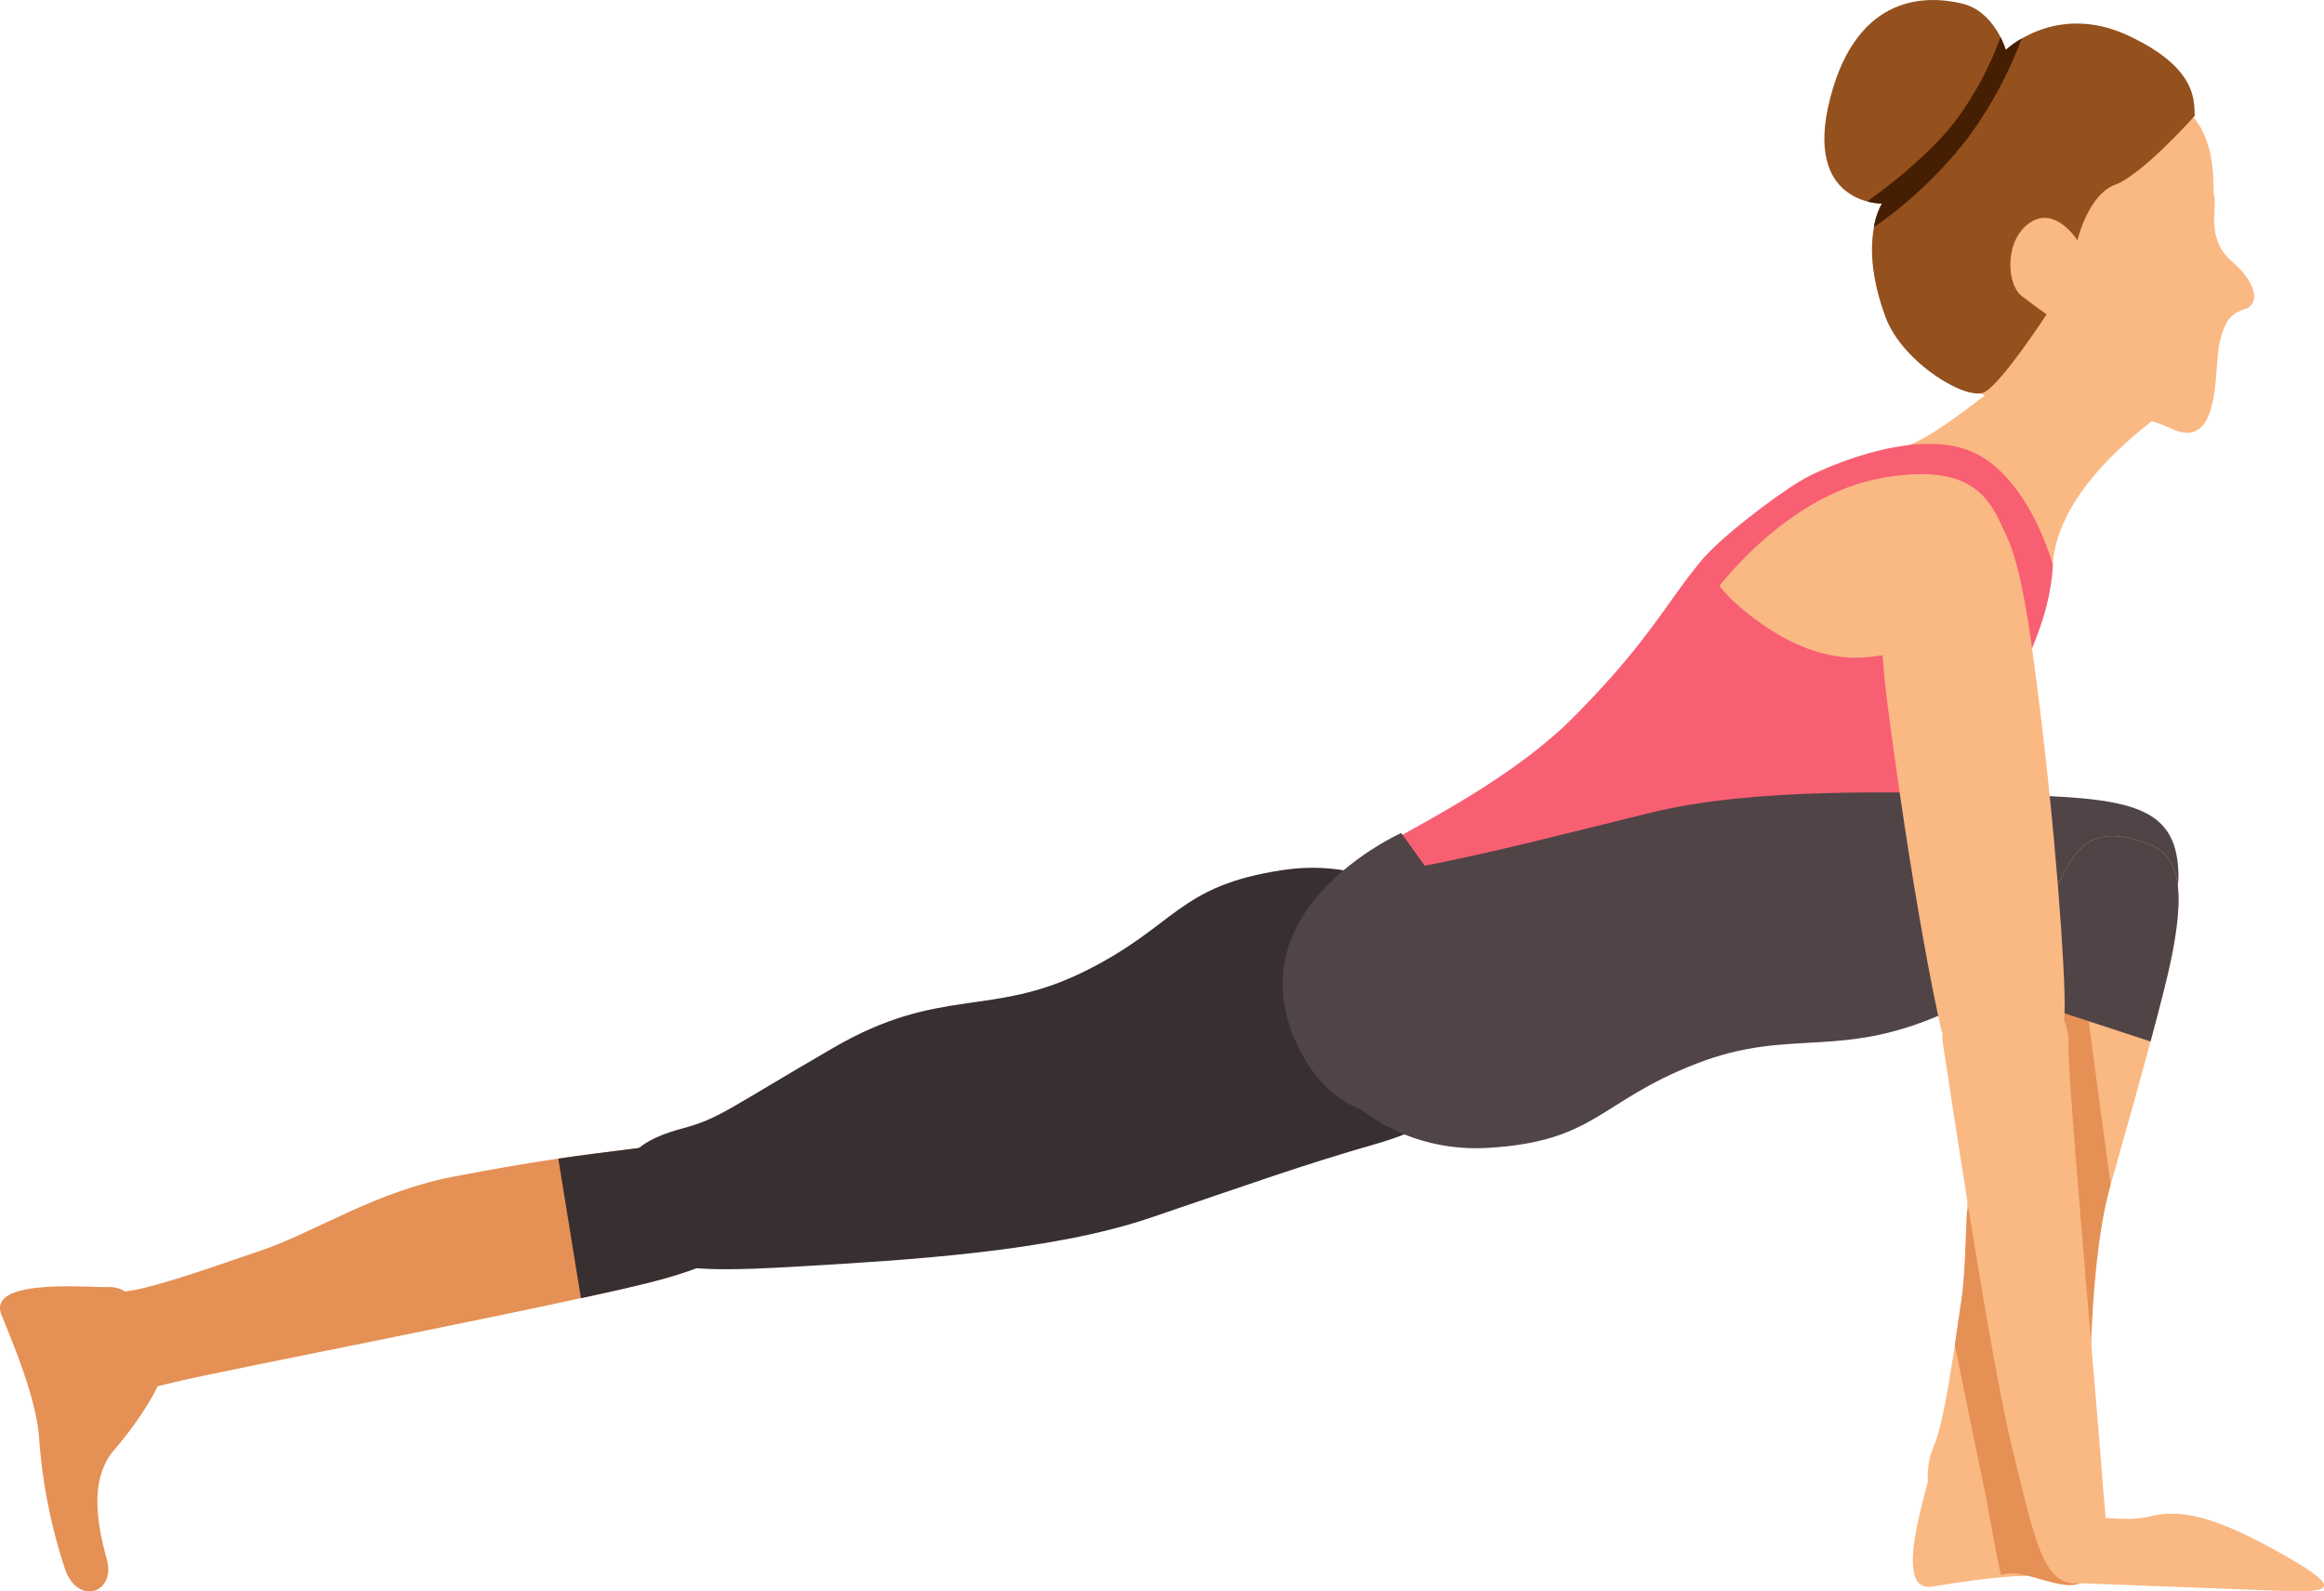
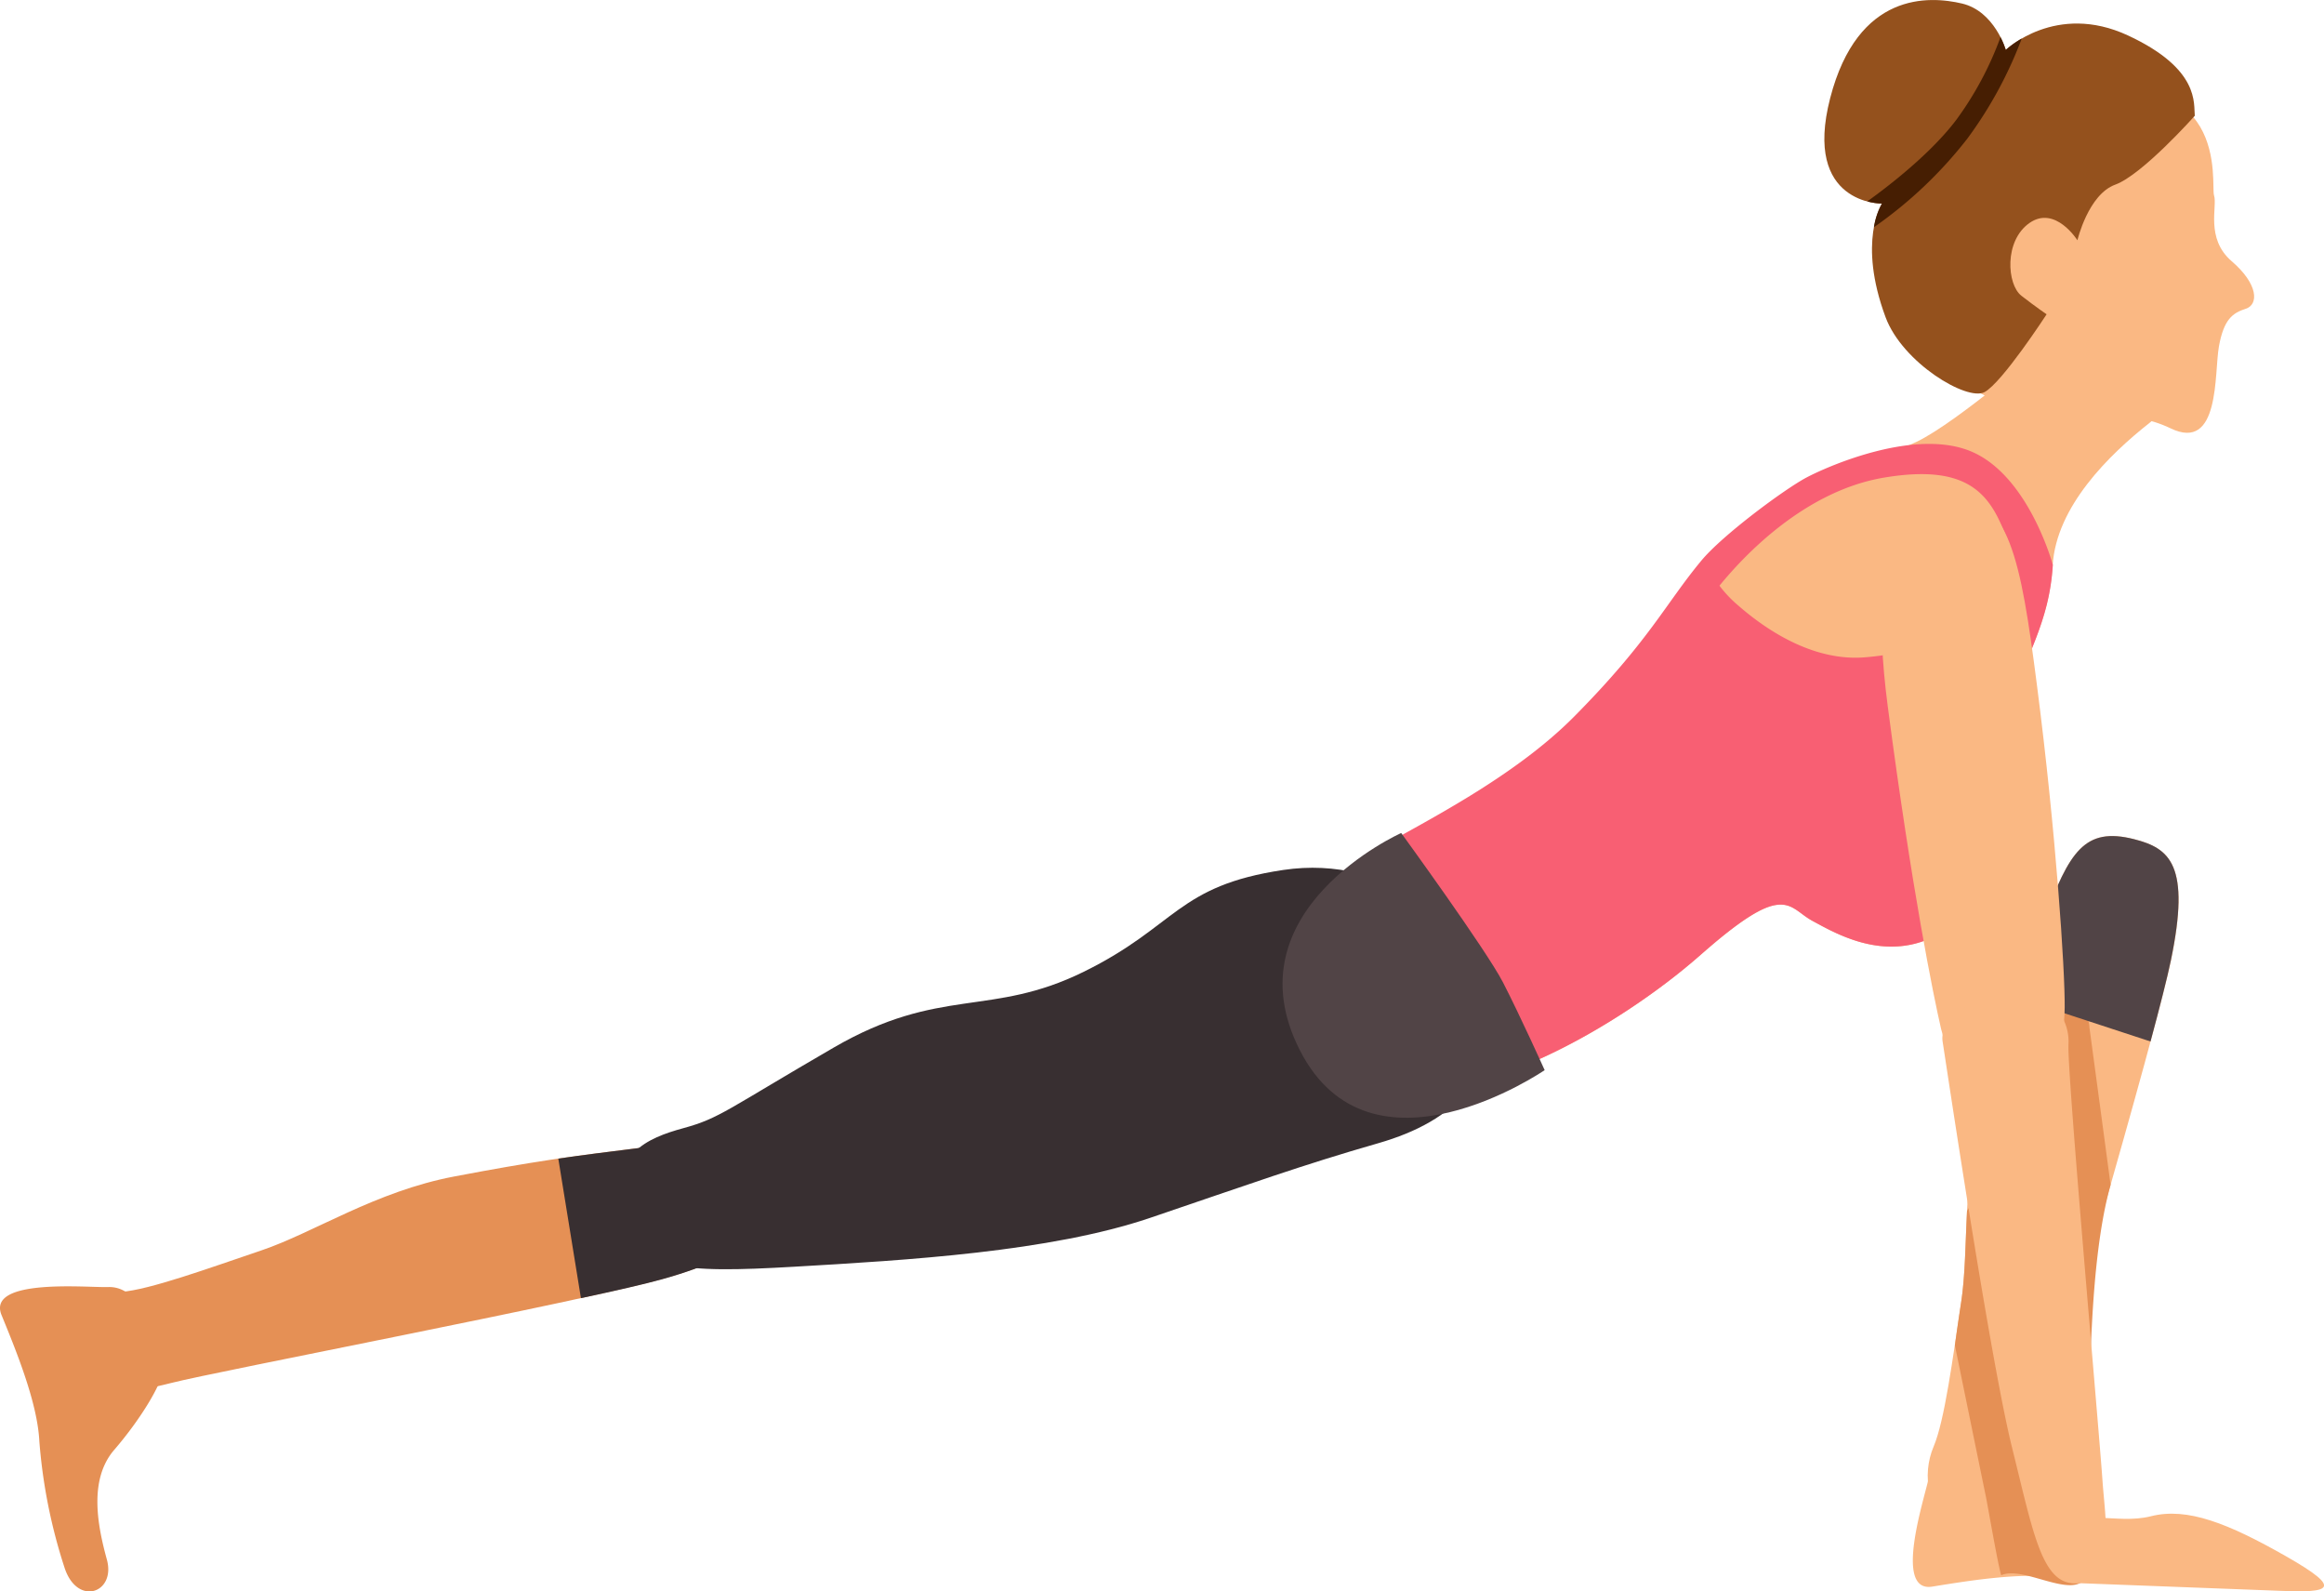
<svg xmlns="http://www.w3.org/2000/svg" viewBox="0 0 383.13 262.28">
  <defs>
    <style>.cls-1{fill:#e59055;}.cls-2{fill:#382f31;}.cls-3{fill:#fab883;}.cls-4{fill:#f85f73;}.cls-5{fill:#94511d;}.cls-6{fill:#461e02;}.cls-7{fill:#514446;}</style>
  </defs>
  <title>Asset 13</title>
  <g id="Layer_2" data-name="Layer 2">
    <g id="Layer_2-2" data-name="Layer 2">
      <path class="cls-1" d="M24.6,218.64c-1.15-3.6-3.43-6.64-6.78-6.52S-2.27,210.58.26,216.75s5.92,14.52,6.23,20.82a89.16,89.16,0,0,0,4.13,20.74c2.07,6.5,8.52,4.27,7-1.27s-3.05-13.16,1.22-18.1,8.41-11.52,8.28-14.3S24.6,218.64,24.6,218.64Z" />
      <path class="cls-1" d="M124.15,196.27c-1.91-8.22-6.78-8.55-18.61-7.09S88,191.41,74.92,193.89s-23.11,9.24-31.83,12.19-18.4,6.48-23.11,6.84-11,4-9.42,11,10.22,5.92,17.7,4,67.63-13.41,80.95-17.14C124.62,206.5,125.53,202.22,124.15,196.27Z" />
      <path class="cls-2" d="M109.21,210.82c15.41-4.32,16.32-8.6,14.94-14.55-1.91-8.22-6.78-8.55-18.61-7.09-5.33.66-9.42,1.17-13.5,1.77l3.73,23C101.66,212.7,106.45,211.59,109.21,210.82Z" />
      <path class="cls-2" d="M245,164.05c-2.16-11.29-15.91-23.29-33.45-20.67s-17.5,9.2-32.87,16.77-23.69,2.33-41.25,12.51-18.74,11.63-24.76,13.27-12.11,4.26-10.26,13.91,10,10,28.52,8.93,42.19-2.46,58.67-8.05,24.92-8.66,37.63-12.31S247.56,177.22,245,164.05Z" />
      <path class="cls-3" d="M337.49,56.67S322.94,69.43,316,72.8,305.42,74,285,91.24c-10.86,9.2-16.12,28.54-27.31,37.32s-22.86,6.86-31.08,11.6-6.51,34.77,4.9,38.45,34.71-8.79,48.84-21.23,14.33-7.82,18.46-5.6,13.75,8,23.26.53,6.17-25.64,9-35,6.73-14.47,7.33-24.15,9.27-18.19,16-23.49S353.23,46.72,337.49,56.67Z" />
      <path class="cls-4" d="M331.1,117.26c2.86-9.4,6.73-14.47,7.33-24.15,0,0-3.86-14.34-13.11-18.55s-23.9,2.24-27.47,4.12S284,88.15,280.47,92.41c-5.88,7.08-8.63,13.25-20.93,25.66-10,10.1-24.71,17.35-32.93,22.09s-6.51,34.77,4.9,38.45,34.71-8.79,48.84-21.23c6.73-5.93,10.29-8,12.63-8.25,2.57-.31,3.67,1.49,5.83,2.65,4.13,2.22,13.75,8,23.26.53S328.24,126.67,331.1,117.26ZM310.69,78.7c14.16-2.34,17.58,3,20.25,10.34a1.47,1.47,0,0,0,.06.66c2.58,9.65-9.28,17.54-23.65,18.64-10.09.78-18.73-6.73-21.31-9a20.12,20.12,0,0,1-2.57-2.81C287.28,91.85,297.39,80.89,310.69,78.7Z" />
      <path class="cls-3" d="M339.3,15.91C327.82,18.54,306,27.73,313.68,48c10.72,28.35,30.11,15.86,44.13,22.58,8.23,4,7.2-9.07,8-13.5s2.24-5.5,4.41-6.19,2.09-4.06-2.3-7.83S365.6,34,365,32.2,368.08,9.31,339.3,15.91Z" />
      <path class="cls-5" d="M361.83,19.08s-8.65,9.73-13.11,11.35-6.24,9.17-6.24,9.17-3.65-5.81-7.89-2.86-3.73,10.15-1.35,12,4.16,3.06,4.16,3.06-7.35,11.31-10.25,12.83-13.5-4.85-16.29-12.33c-4.68-12.58-.6-18.74-.6-18.74s-13.09.2-8.54-17.39S318.06-.69,323.45.58s7.23,7.65,7.23,7.65S338.9.3,350.83,5.85,361.61,17.15,361.83,19.08Z" />
      <path class="cls-6" d="M329.8,6.12a54.56,54.56,0,0,1-7.26,13.59c-4.23,5.62-11.24,11-14.7,13.48a9.68,9.68,0,0,0,2.42.35,11.61,11.61,0,0,0-1.33,3.91A70.72,70.72,0,0,0,324.3,22.89a67.89,67.89,0,0,0,9-16.54,15.39,15.39,0,0,0-2.64,1.88A13.92,13.92,0,0,0,329.8,6.12Z" />
      <path class="cls-7" d="M231,137.29s14,19.24,16.77,24.6,6.88,14.48,6.88,14.48-28.69,19.71-40.39-3.34S231,137.29,231,137.29Z" />
-       <path class="cls-7" d="M213.88,165.69c1.17,11.44,13.83,24.58,31.53,23.49s18.23-7.65,34.2-13.86,23.8-.28,42.18-8.91,19.67-10,25.82-11.07,12.43-3.2,11.42-13-9-10.86-27.64-11.36-42.24-1.2-59.15,2.94-25.57,6.48-38.55,9S212.51,152.36,213.88,165.69Z" />
      <path class="cls-3" d="M325.9,238.21c-3.76.3-7.24,1.83-7.88,5.13s-6,19.21.54,18.15S334,259,340.25,260.13a88.58,88.58,0,0,0,21.13.66c6.8-.54,6.09-7.32.34-7.05s-13.51,0-17.35-5.29-9.32-10.79-12.07-11.29S325.9,238.21,325.9,238.21Z" />
      <path class="cls-3" d="M351.83,138.31c-8.18-2.09-10.7,2.09-14.84,13.26s-6.09,16.62-9.89,29.36-2.41,24.77-3.8,33.87-2.7,19.33-4.55,23.67-1.49,11.67,5.48,13.44,9.95-6.36,11.68-13.88,19.17-66.22,22-79.77C361.14,142.59,357.75,139.81,351.83,138.31Z" />
      <path class="cls-1" d="M344.32,258.92c.95-4.14-1.77-44.59,3.63-63.63q-1.74-13-3.49-25.95a4.81,4.81,0,0,0-.85-2.53c-1.48-1.77-4.33-.62-6.23.68a35.94,35.94,0,0,0-8.52,7.63c-.55,1.78-1.12,3.69-1.76,5.81-.56,1.88-1,3.74-1.34,5.59a9.89,9.89,0,0,0,1.46,3.67l-1.33,7a22.57,22.57,0,0,0-1.61,2.38c-.28,5.6-.3,10.76-1,15.21-.35,2.28-.69,4.63-1,6.95q2.55,12.47,5.11,24.94c.34,1.65,2,11.35,2.53,12.95C333.86,257.83,343,264.63,344.32,258.92Z" />
      <path class="cls-7" d="M357.89,158.26c3.25-15.67-.14-18.45-6.06-19.95-8.18-2.09-10.7,2.09-14.84,13.26-1.87,5-3.29,8.91-4.63,12.81l22.17,7.27C356.1,165.82,357.31,161.06,357.89,158.26Z" />
      <path class="cls-3" d="M340,252.83c-1.79,3.09-1.52,7.93,1.9,8.06l34.14,1.3c8,.31,10.48-.2.88-5.67s-16.34-8.14-22.31-6.63S342.71,248.1,340,252.83Z" />
      <path class="cls-3" d="M321.72,82c-5.64.17-14.51,4-10.51,34.41S318.72,164,320,169.56s5.91,9,12.31,8,8-5.46,8.07-11.51-1.45-29-4.58-53.18C333.13,92.07,331.18,81.69,321.72,82Z" />
      <path class="cls-3" d="M346.63,244.28C346,235,340.79,177,341,172.18a8.17,8.17,0,0,0-9.08-8.65c-6.63.5-12.27,4.33-11.66,8.16s7.81,52.32,11.47,67,5.05,23.5,11.54,22.11C348.69,259.64,347.05,250.12,346.63,244.28Z" />
    </g>
  </g>
</svg>